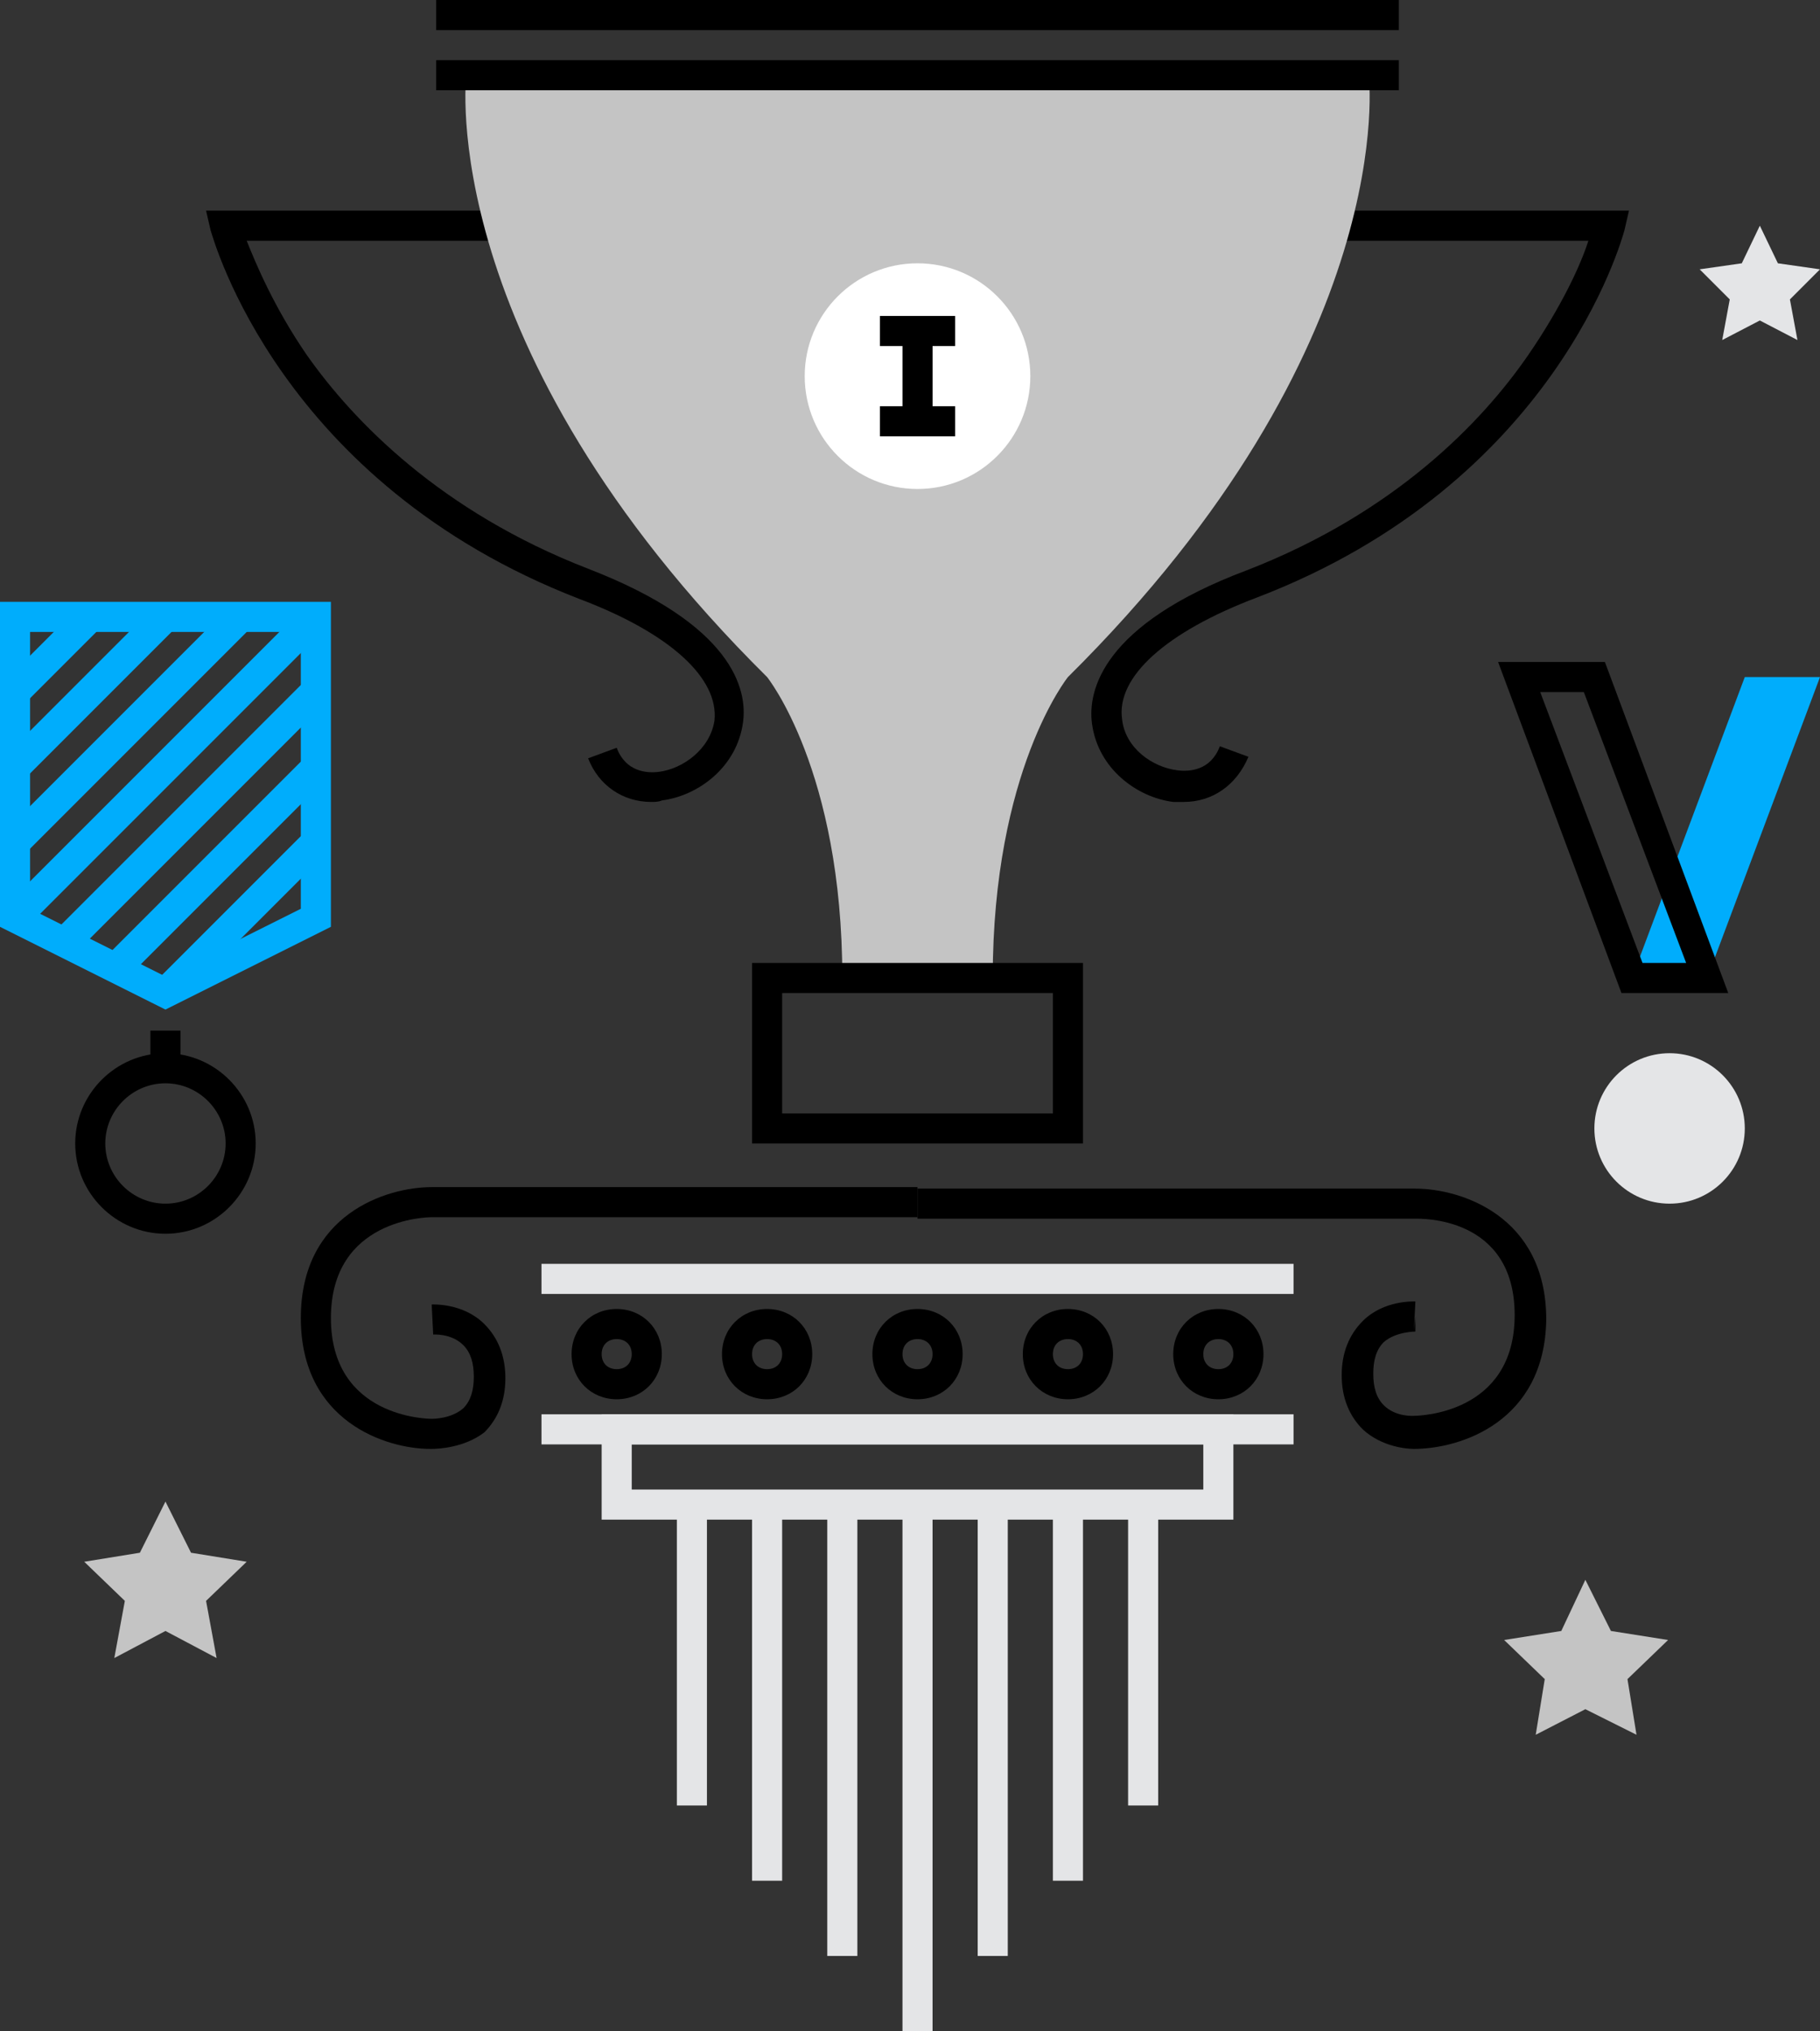
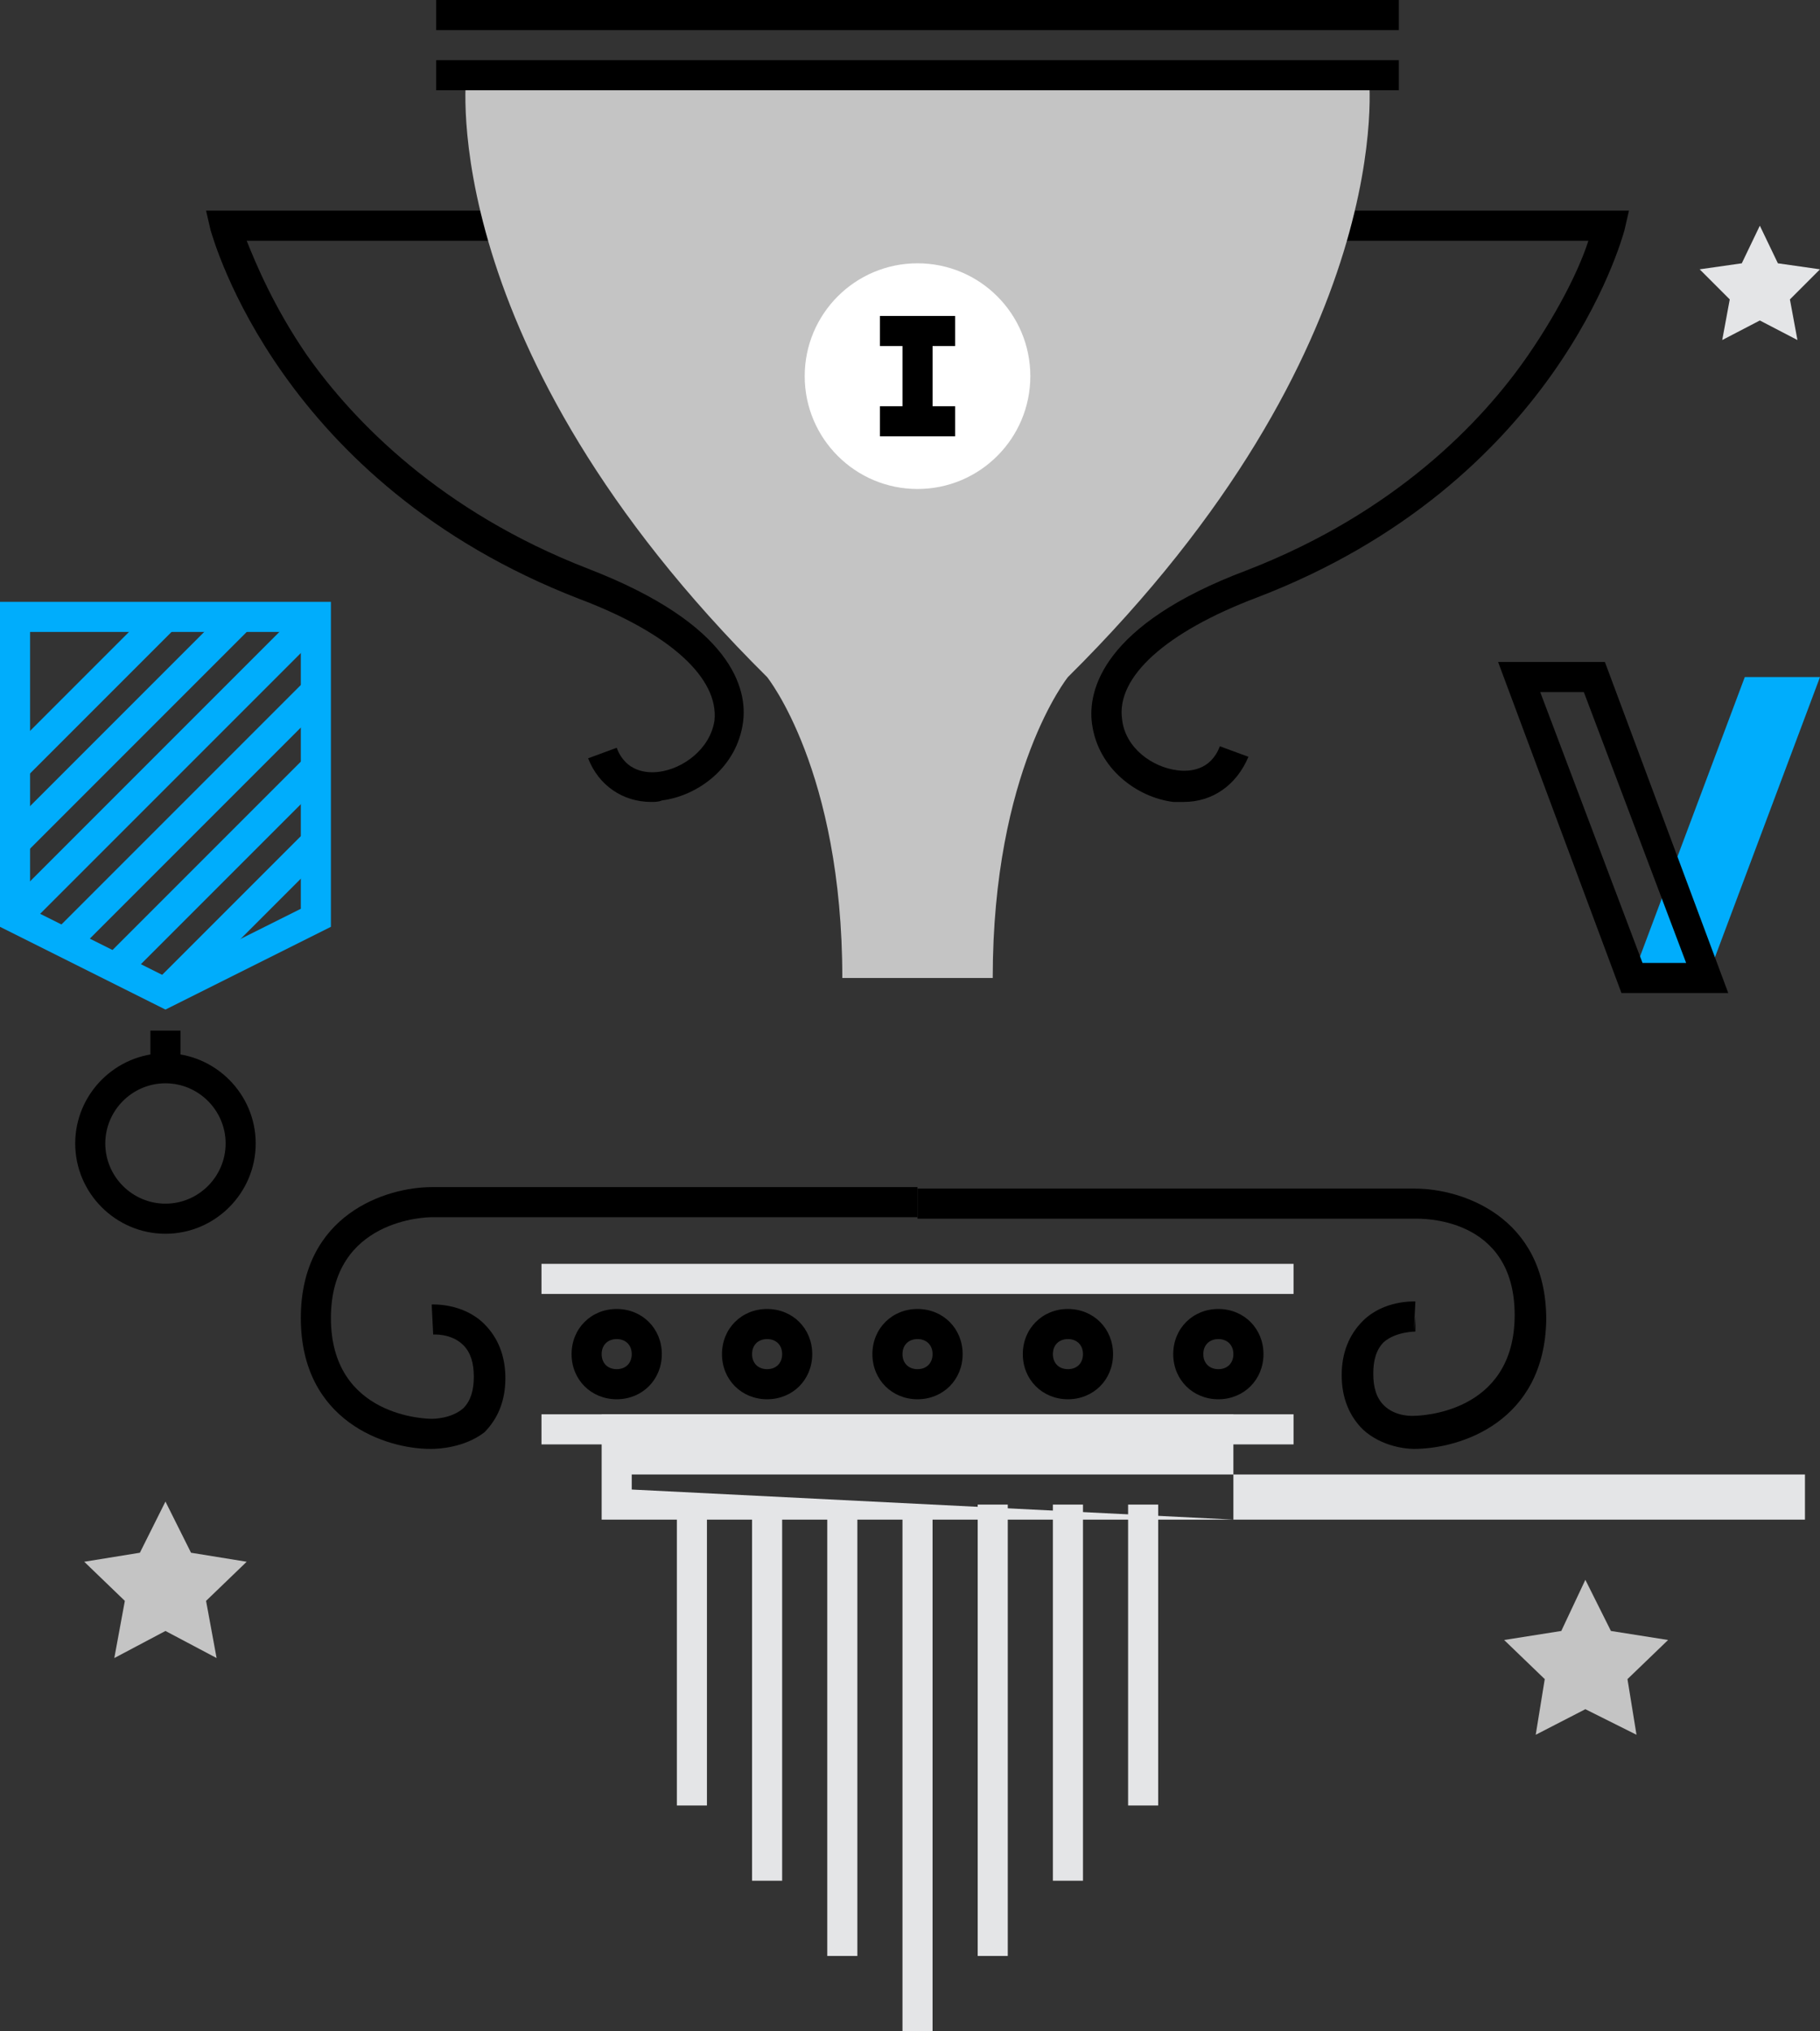
<svg xmlns="http://www.w3.org/2000/svg" id="awards" x="0px" y="0px" viewBox="0 0 121 135" style="enable-background:new 0 0 121 135;" xml:space="preserve">
  <rect x="0" y="0" width="121" height="135" fill="#333333" stroke="none" />
  <style type="text/css"> .st0{fill:#C4C4C4;} .st1{fill:#FFFFFF;} .st2{fill:#E4E5E7;} .st3{fill:#00ADFC;} </style>
  <g id="awards_1_">
    <g>
      <path d="M43.3,53.3c-1.9,0-3.5-1.1-4.2-2.9l1.9-0.7c0.6,1.6,2,1.7,2.8,1.6c1.6-0.2,3.4-1.5,3.7-3.4c0.3-2.8-2.9-5.8-9-8.1 C18.6,32.1,14.2,15.9,14,15.3L13.7,14H40v2H16.4c0.6,1.5,1.8,4.4,4,7.6C23.5,28,29.3,34,39.1,37.8c9.6,3.7,10.6,8,10.3,10.2 c-0.4,3-3,4.9-5.4,5.2C43.8,53.3,43.5,53.3,43.3,53.3z" />
    </g>
    <g>
      <path d="M78.7,53.3c-0.2,0-0.5,0-0.7,0c-2.4-0.3-5-2.2-5.4-5.2c-0.3-2.2,0.7-6.6,10.3-10.2c9.8-3.8,15.6-9.8,18.7-14.3 c2.2-3.2,3.5-6,4-7.6H82v-2h26.3l-0.3,1.3c-0.2,0.7-4.6,16.8-24.4,24.4c-6.1,2.3-9.4,5.3-9,8.1c0.2,1.9,2,3.2,3.7,3.4 c0.8,0.1,2.2,0,2.8-1.6l1.9,0.7C82.2,52.2,80.6,53.3,78.7,53.3z" />
    </g>
    <g>
      <path class="st0" d="M61,65h5c0-13.8,5-20,5-20C93.2,23,91,5,91,5H61h0H31c0,0-2.2,18,20,40c0,0,5,6.2,5,20H61" />
    </g>
    <g>
-       <path d="M72,76H50V64h22V76z M52,74h18v-8H52V74z" />
-     </g>
+       </g>
    <g>
      <circle class="st1" cx="61" cy="25" r="7.5" />
    </g>
    <g>
      <g>
        <rect x="58.5" y="21" width="5" height="2" />
      </g>
      <g>
        <g>
          <rect x="60" y="22" width="2" height="6" />
        </g>
        <g>
          <rect x="58.5" y="27" width="5" height="2" />
        </g>
      </g>
    </g>
    <g>
      <rect x="29" y="4" width="64" height="2" />
    </g>
    <g>
      <rect x="29" width="64" height="2" />
    </g>
    <g>
      <g>
        <g>
          <path d="M28.7,96.3c-0.1,0-0.1,0-0.1,0c-2.9,0-8.6-1.8-8.6-8.7c0-6.9,5.7-8.7,8.7-8.7H61v2H28.7c-0.3,0-6.7,0.1-6.7,6.7 s6.4,6.7,6.7,6.7c0.1,0,1.3,0,2.1-0.7c0.5-0.5,0.7-1.2,0.7-2.1c0-0.9-0.2-1.6-0.7-2.1c-0.8-0.8-2-0.7-2-0.7l-0.1-2 c0.1,0,2.1-0.1,3.5,1.3c0.9,0.9,1.4,2.1,1.4,3.6c0,1.5-0.5,2.7-1.4,3.6C30.9,96.2,29.2,96.3,28.7,96.3z" />
        </g>
        <g>
          <path d="M94,96.3c-0.4,0-2.1-0.1-3.4-1.3c-0.9-0.9-1.4-2.1-1.4-3.6s0.5-2.7,1.4-3.6c1.4-1.4,3.4-1.3,3.5-1.3l-0.1,2l0.1-1l0,1 c0,0-1.3,0-2.1,0.7c-0.5,0.5-0.7,1.2-0.7,2.1c0,0.9,0.2,1.6,0.7,2.1c0.8,0.8,2,0.7,2,0.7c0.3,0,6.7-0.1,6.7-6.7S94.4,81,94.1,81 H61v-2h33.1c3,0,8.7,1.8,8.7,8.7C102.7,94.5,97.1,96.3,94,96.3C94.1,96.3,94,96.3,94,96.3z" />
        </g>
      </g>
      <g>
        <rect x="36" y="84" class="st2" width="50" height="2" />
      </g>
      <g>
        <rect x="36" y="94" class="st2" width="50" height="2" />
      </g>
      <g>
-         <path class="st2" d="M82,101H40v-7h42V101z M42,99h38v-3H42V99z" />
+         <path class="st2" d="M82,101H40v-7h42V101z h38v-3H42V99z" />
      </g>
      <g>
        <rect x="60" y="100" class="st2" width="2" height="35" />
      </g>
      <g>
        <rect x="55" y="100" class="st2" width="2" height="30" />
      </g>
      <g>
        <rect x="50" y="100" class="st2" width="2" height="25" />
      </g>
      <g>
        <rect x="45" y="100" class="st2" width="2" height="20" />
      </g>
      <g>
        <rect x="65" y="100" class="st2" width="2" height="30" />
      </g>
      <g>
        <rect x="70" y="100" class="st2" width="2" height="25" />
      </g>
      <g>
        <rect x="75" y="100" class="st2" width="2" height="20" />
      </g>
      <g>
        <path d="M61,93c-1.7,0-3-1.3-3-3s1.3-3,3-3s3,1.3,3,3S62.7,93,61,93z M61,89c-0.6,0-1,0.4-1,1s0.4,1,1,1s1-0.4,1-1S61.6,89,61,89 z" />
      </g>
      <g>
        <path d="M51,93c-1.7,0-3-1.3-3-3s1.3-3,3-3s3,1.3,3,3S52.7,93,51,93z M51,89c-0.6,0-1,0.4-1,1s0.4,1,1,1s1-0.4,1-1S51.6,89,51,89 z" />
      </g>
      <g>
        <path d="M41,93c-1.7,0-3-1.3-3-3s1.3-3,3-3s3,1.3,3,3S42.7,93,41,93z M41,89c-0.6,0-1,0.4-1,1s0.4,1,1,1s1-0.4,1-1S41.6,89,41,89 z" />
      </g>
      <g>
        <path d="M81,93c-1.7,0-3-1.3-3-3s1.3-3,3-3s3,1.3,3,3S82.7,93,81,93z M81,89c-0.6,0-1,0.4-1,1s0.4,1,1,1s1-0.4,1-1S81.6,89,81,89 z" />
      </g>
      <g>
        <path d="M71,93c-1.7,0-3-1.3-3-3s1.3-3,3-3s3,1.3,3,3S72.7,93,71,93z M71,89c-0.6,0-1,0.4-1,1s0.4,1,1,1s1-0.4,1-1S71.6,89,71,89 z" />
      </g>
    </g>
    <g>
      <g>
        <path class="st3" d="M11,67.1L0,61.6V40h22v21.6L11,67.1z M2,60.4l9,4.5l9-4.5V42H2V60.4z" />
      </g>
      <g>
-         <rect x="0" y="42.5" transform="matrix(0.707 -0.707 0.707 0.707 -29.733 15.216)" class="st3" width="7.1" height="2" />
-       </g>
+         </g>
      <g>
        <rect x="-1.1" y="45" transform="matrix(0.707 -0.707 0.707 0.707 -30.769 17.716)" class="st3" width="14.1" height="2" />
      </g>
      <g>
        <rect x="-2.1" y="47.5" transform="matrix(0.707 -0.707 0.707 0.707 -31.804 20.216)" class="st3" width="21.2" height="2" />
      </g>
      <g>
        <rect x="-3.1" y="50" transform="matrix(0.707 -0.707 0.707 0.707 -32.84 22.716)" class="st3" width="28.3" height="2" />
      </g>
      <g>
        <rect x="0.9" y="53.3" transform="matrix(0.707 -0.707 0.707 0.707 -34.709 24.871)" class="st3" width="23.6" height="2" />
      </g>
      <g>
        <rect x="4.9" y="56.7" transform="matrix(0.707 -0.707 0.707 0.707 -36.577 27.025)" class="st3" width="18.9" height="2" />
      </g>
      <g>
        <rect x="8.9" y="60" transform="matrix(0.707 -0.707 0.707 0.707 -38.447 29.18)" class="st3" width="14.1" height="2" />
      </g>
      <g>
        <path d="M11,82c-3.3,0-6-2.7-6-6s2.7-6,6-6s6,2.7,6,6S14.3,82,11,82z M11,72c-2.2,0-4,1.8-4,4s1.8,4,4,4s4-1.8,4-4S13.2,72,11,72 z" />
      </g>
      <g>
        <rect x="10" y="68.5" width="2" height="2.5" />
      </g>
    </g>
    <g>
      <g>
        <polygon class="st3" points="108.5,65 113.5,65 121,45 116,45 " />
      </g>
      <g>
        <path d="M114.9,66h-7.1l-8.2-22h7.1L114.9,66z M109.2,64h2.9l-6.8-18h-2.9L109.2,64z" />
      </g>
      <g>
-         <circle class="st2" cx="111" cy="75" r="5" />
-       </g>
+         </g>
    </g>
    <g>
      <polygon class="st2" points="117,15 118.2,17.5 121,17.9 119,19.9 119.5,22.6 117,21.3 114.5,22.6 115,19.9 113,17.9 115.8,17.5 " />
    </g>
    <g>
      <polygon class="st0" points="105.4,105 107.1,108.4 110.9,109 108.2,111.6 108.8,115.3 105.4,113.6 102.1,115.3 102.7,111.6 100,109 103.8,108.4 " />
    </g>
    <g>
      <polygon class="st0" points="11,99.8 12.7,103.2 16.4,103.8 13.7,106.4 14.4,110.2 11,108.4 7.6,110.2 8.3,106.4 5.6,103.8 9.3,103.2 " />
    </g>
  </g>
</svg>